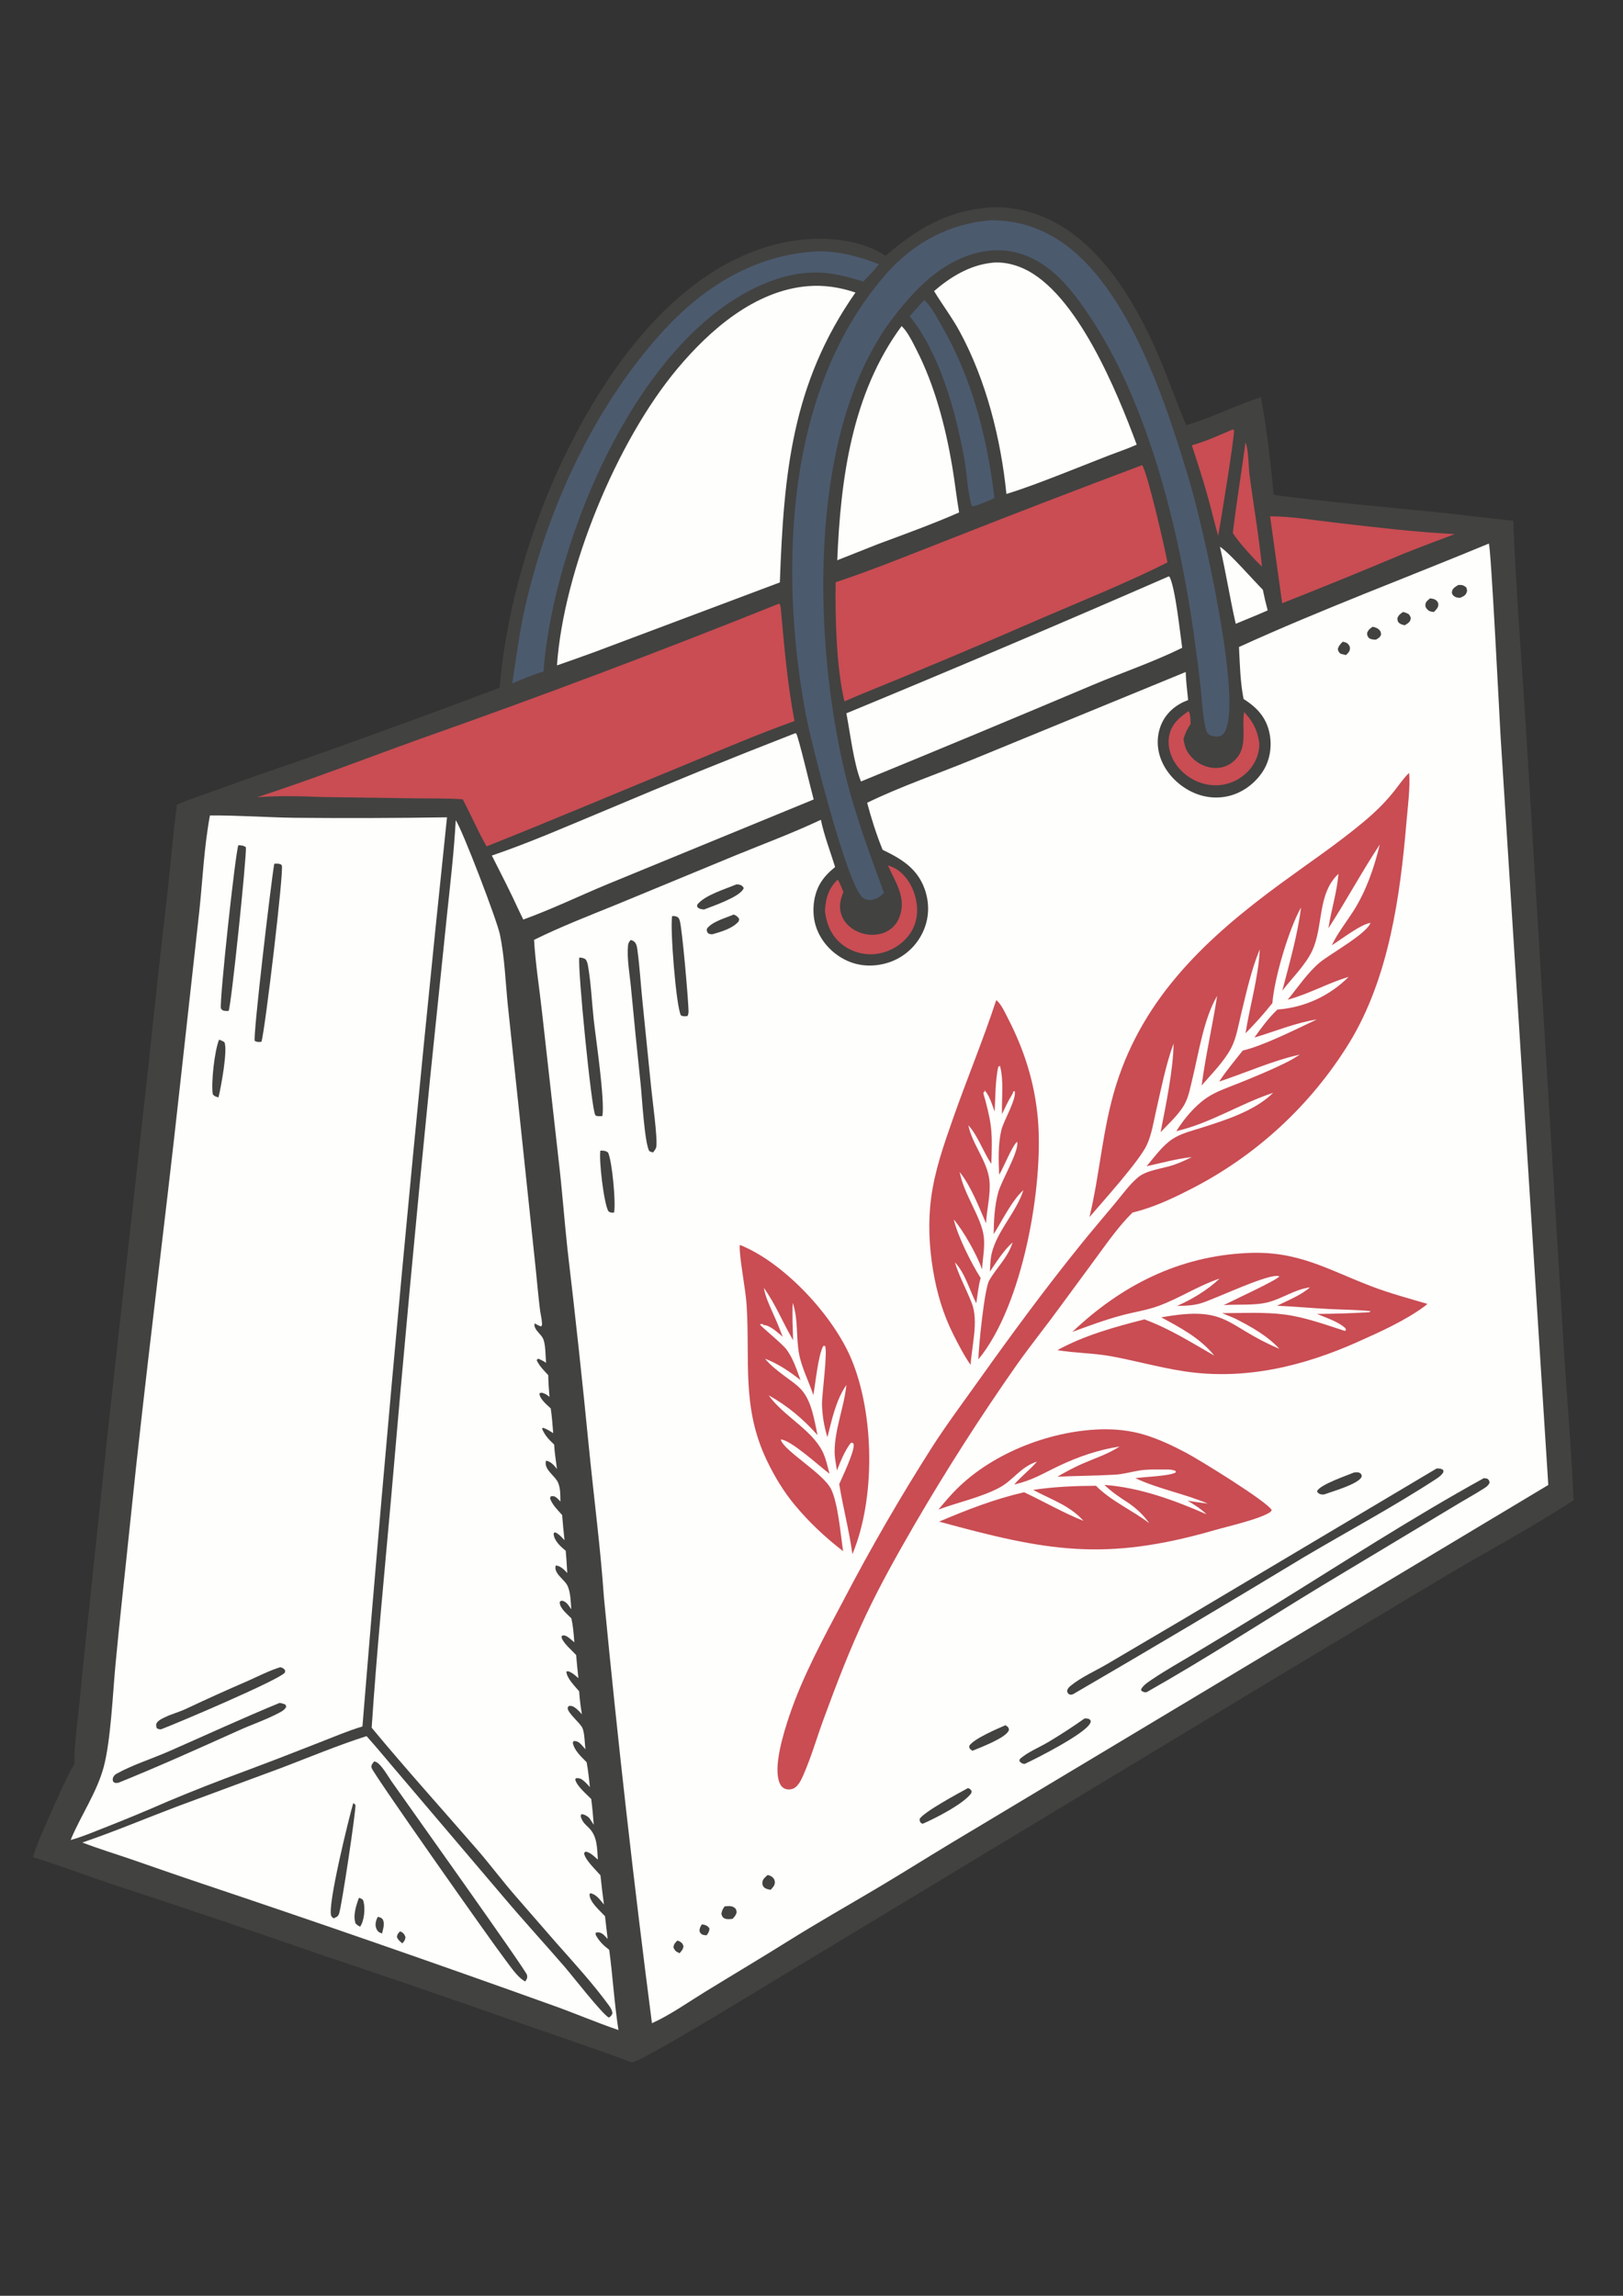
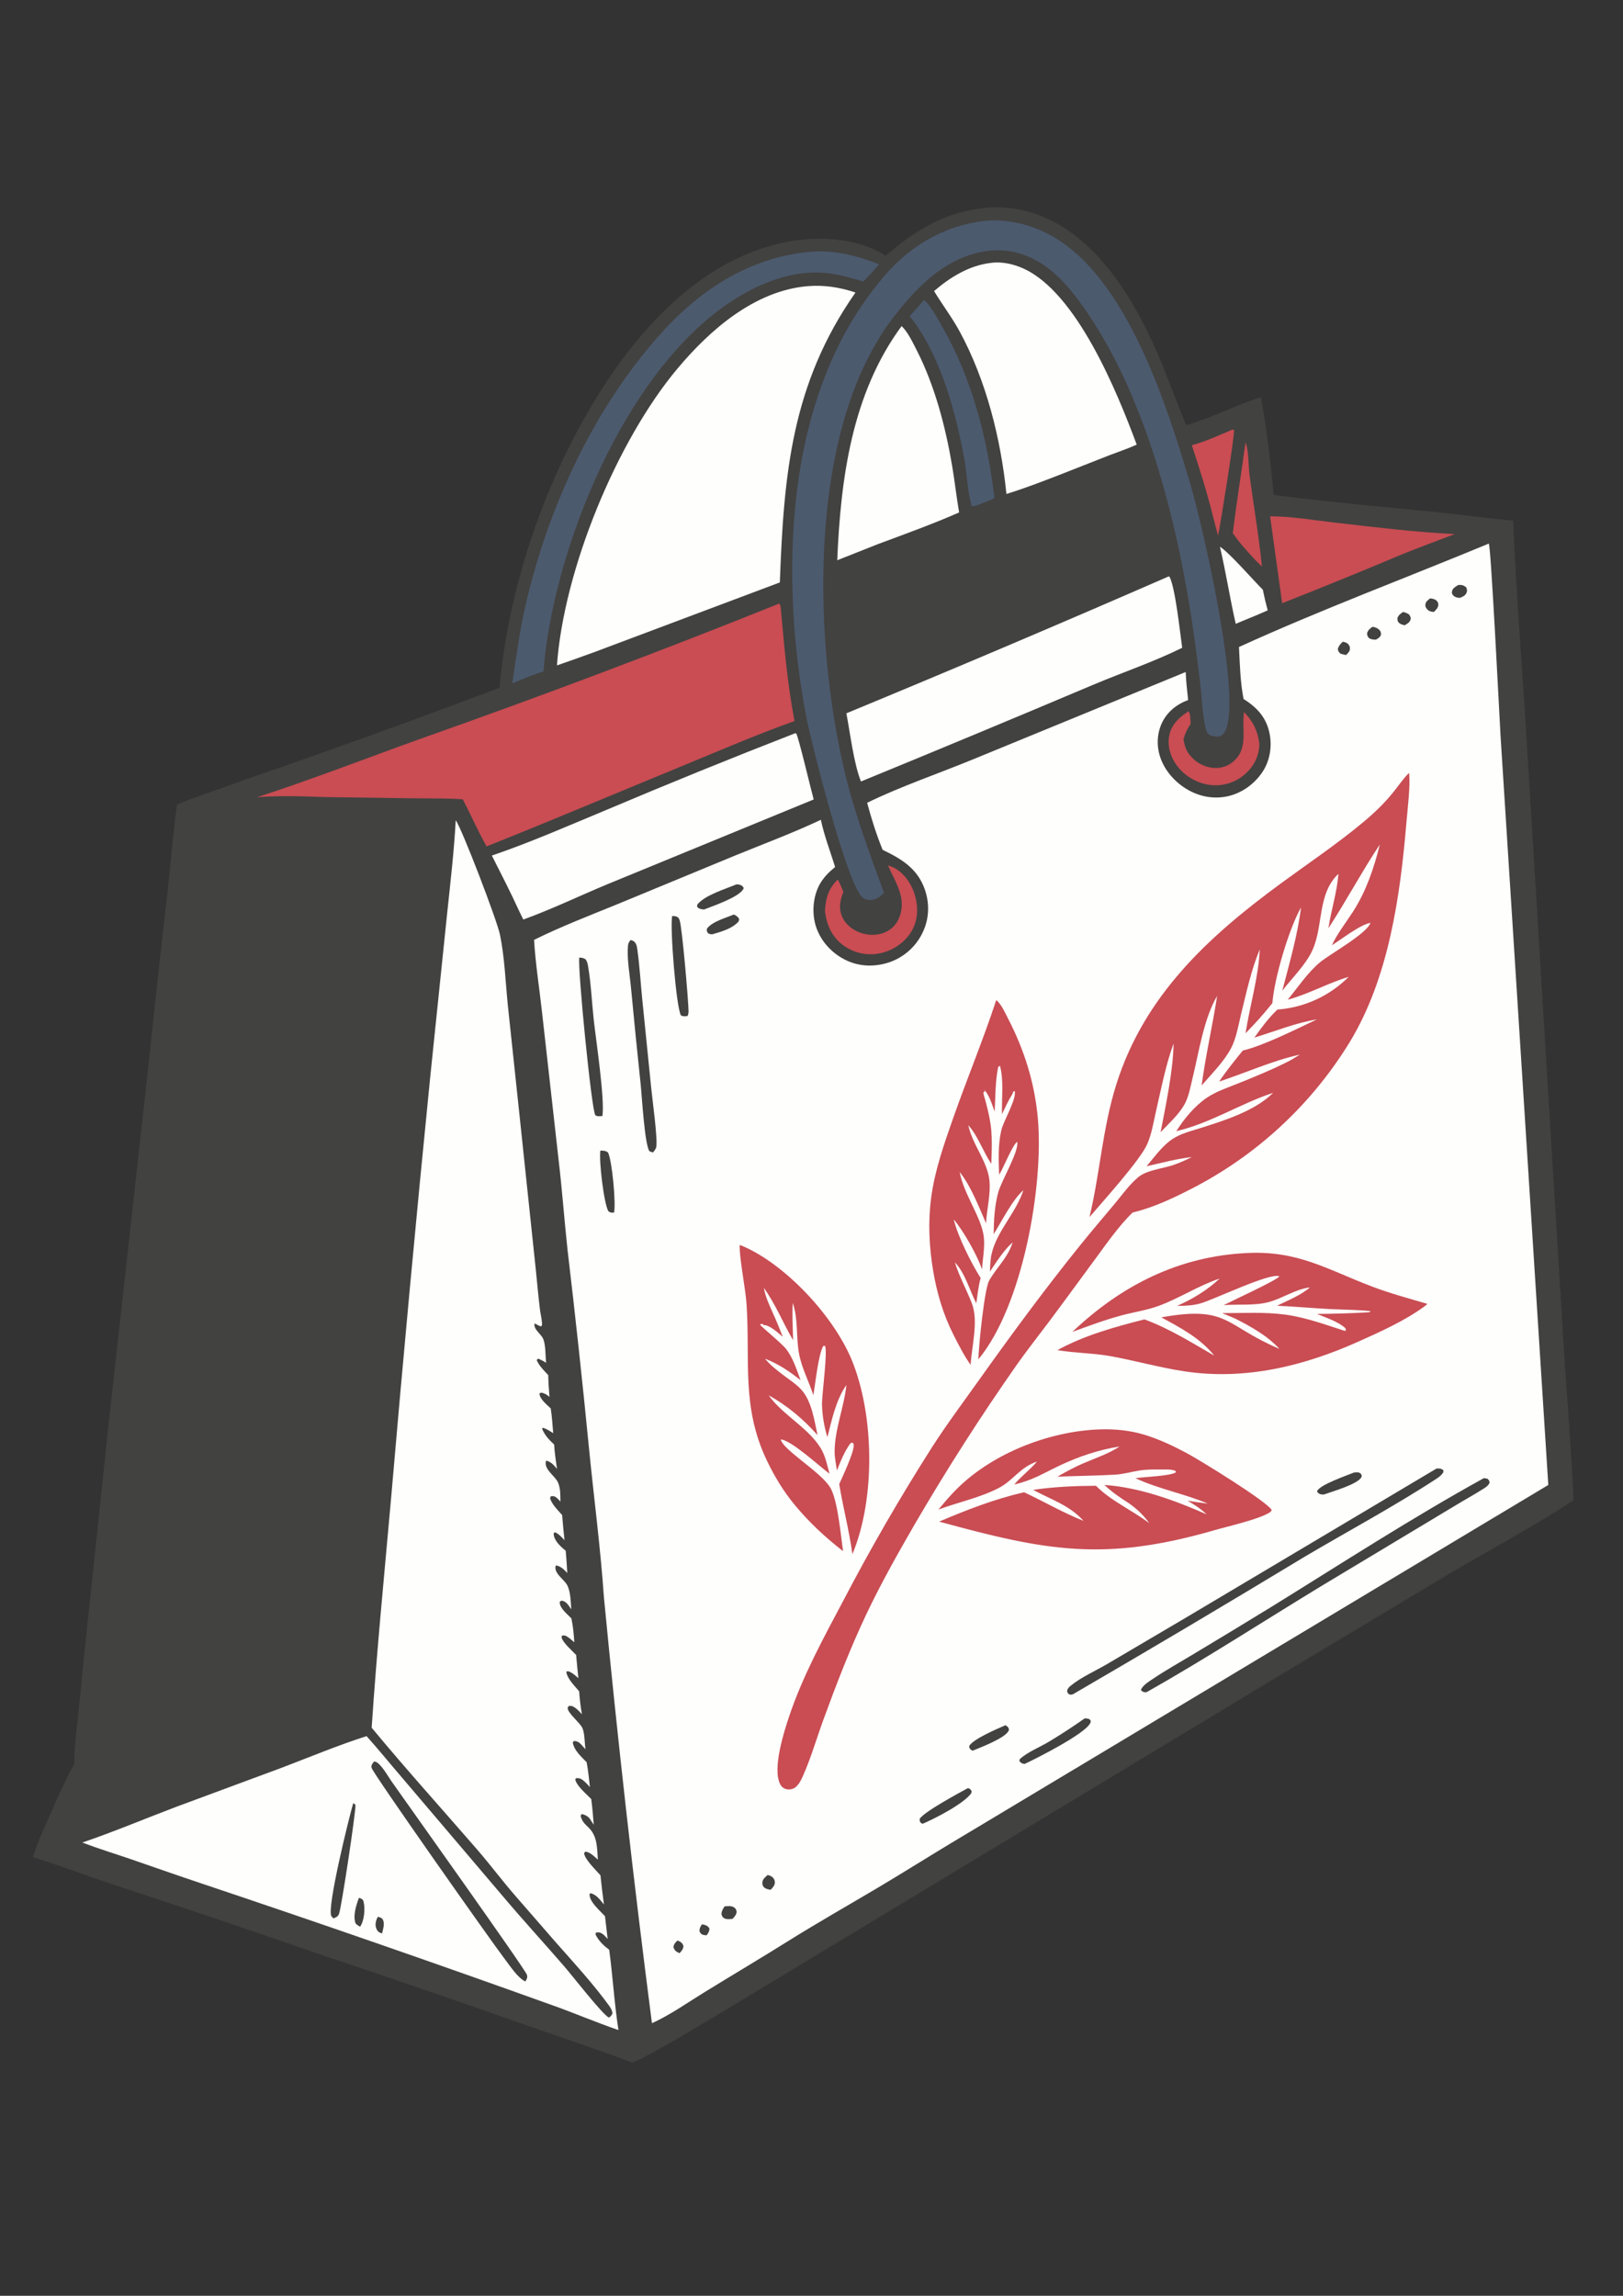
<svg xmlns="http://www.w3.org/2000/svg" version="1.1" id="Слой_1" x="0px" y="0px" viewBox="0 0 595.28 841.89" style="enable-background:new 0 0 595.28 841.89;" xml:space="preserve">
  <rect x="0" y="0" width="595.28" height="841.89" fill="#333333" stroke="none" />
  <style type="text/css">
	.st0{fill:#424240;}
	.st1{fill:#C94D53;}
	.st2{fill:#FEFEFD;}
	.st3{fill:#4C5A6E;}
</style>
  <path class="st0" d="M361.95,76.18c6.46-0.69,14.05,0.66,20.05,3.07c20.68,8.31,33.94,30.58,42.47,50.15  c3.8,8.72,6.86,17.75,10.59,26.5c8.83-2.46,18.31-7.34,27.39-10.24c2.18,11.72,3.66,23.95,4.67,35.83  c20.03,2.6,40.21,4.39,60.31,6.37c9.2,0.91,18.36,2.29,27.57,3.05c1.14,27.61,3.43,55.2,5.08,82.79l13.21,216.24  c1.17,20.07,3.02,40.14,3.85,60.23c-14.81,9.64-30.52,18.08-45.75,27.03l-64.07,38.41L282.56,727.16  c-6.98,4.16-46.38,28.43-50.79,29.15c-12.94-4.86-26.09-9.25-39.14-13.78c-24.93-8.79-49.93-17.37-75-25.75  c-25.49-8.86-51.06-17.49-76.71-25.88c-9.63-3.22-19.17-6.88-28.86-9.89c1.94-6.07,4.7-11.95,7.3-17.76  c2.47-5.52,4.87-11.16,7.92-16.4c-0.08-5.82,0.71-11.63,1.33-17.41c0.71-6.72,1.39-13.44,2.02-20.16l9.05-85.61l15.08-135.67  c2.07-20.16,4.29-40.31,6.64-60.45c1.18-10.82,2.09-21.67,3.49-32.46c4.72-2.1,9.73-3.68,14.59-5.44  c10.64-3.87,21.33-7.53,32.02-11.25c24-8.47,47.91-17.19,71.72-26.18c3.3-37.79,17.36-78.24,37.88-110.1  c15.43-23.95,37.45-47.08,66.29-53.17c11.92-2.52,26.96-2.01,37.45,4.84C335.91,84.2,347.09,77.48,361.95,76.18z" />
  <path class="st1" d="M456.82,162.29c1.14,2.33,1.08,8.85,1.47,11.8c1.48,11.25,3.44,22.4,4.57,33.71l-2.45-2.43  c-2.92-3.15-5.83-6.31-8.24-9.87C453.48,184.41,455.33,173.36,456.82,162.29z" />
  <path class="st2" d="M447.44,200.5c3.34,2.03,12.24,12.27,15.74,15.77c0.51,2.54,1.1,5.06,1.78,7.56l-3.64,1.58l-8.08,3.34  C451.09,219.39,449.65,209.87,447.44,200.5z" />
  <path class="st1" d="M452.32,157.41l-0.09,0.29l0.37,0c0.41,1.07-4.99,34.82-5.83,38.73c-0.69-2.42-1.3-4.87-1.94-7.31  c-2.17-8.77-4.85-17.27-7.7-25.83C442.35,161.85,447.35,159.51,452.32,157.41z" />
  <path class="st1" d="M435.95,260.79c0.76,1.12,0.63,3.31,0.74,4.68c-1.24,1.78-2,3.49-2.61,5.58c0.3,1.68,0.63,3.3,1.54,4.77  c1.82,2.91,4.77,4.93,8.14,5.6c2.75,0.54,5.61,0.06,7.89-1.61c6.61-4.86,3.6-12.02,4.65-18.71c3.28,3.53,4.81,6.46,5.56,11.24  c0.03,0.47,0.05,0.93,0.01,1.4c-0.37,4.29-2.41,7.91-5.75,10.59c-3.5,2.85-8.03,4.11-12.5,3.49c-4.89-0.69-9.28-3.35-12.17-7.35  c-2.18-3.05-3.35-7-2.6-10.72C429.67,265.54,432.57,263.05,435.95,260.79z" />
  <path class="st1" d="M325.68,317.37c1.23,0.38,2.33,0.8,3.4,1.54c3.8,2.6,6.16,7.02,6.98,11.47c0.79,4.25,0.15,8.54-2.37,12.12  c-2.79,3.96-7.32,6.62-12.1,7.29c-4.48,0.6-9.01-0.61-12.6-3.36c-3.99-3.08-5.84-7.44-6.41-12.31c0.22-4.65,1.27-8.29,4.7-11.59  c0.82,1.47,1.43,3.01,2.06,4.57c-1.09,2.72-1.72,5.29-0.8,8.18c0.92,2.9,3.23,5.09,5.96,6.34c3.02,1.38,6.66,1.62,9.78,0.4  c2.63-1.03,4.59-3.02,5.6-5.66C332.59,329.23,328.43,323.57,325.68,317.37z" />
  <path class="st3" d="M338.95,110.02c2.46,2.11,4.68,6.41,6.3,9.2c11.25,19.37,16.87,41.34,19.5,63.45c-1.96,0.95-4.08,1.7-6.1,2.51  c-0.64,0.23-1.13,0.46-1.82,0.43c-0.63-0.03-0.54-0.45-0.68-0.97c-1.37-5.14-1.48-11.01-2.45-16.29  c-3.2-17.43-8.81-38.43-20.05-52.39L338.95,110.02z" />
  <path class="st1" d="M465.84,189.34c7.87,0,15.96,1.41,23.78,2.31c14.58,1.68,29.3,3.47,43.96,4.21  c-6.43,2.44-12.86,4.79-19.24,7.38c-14.64,6.17-29.29,12.14-44.07,17.97L465.84,189.34z" />
  <path class="st3" d="M299.81,92.18c7.77-0.16,15.42,1.9,22.59,4.73c-1.8,2.21-3.77,4.27-5.72,6.34c-4.01-1.23-8.18-2.4-12.34-2.97  c-14.85-2.04-29.9,5.18-41.4,14c-34.1,26.17-57.07,81.74-62.69,123.25c-0.43,2.88-0.64,5.82-0.92,8.72  c-3.88,1.13-7.7,2.82-11.44,4.34c1.44-9.52,2.65-19.01,4.81-28.41c8.26-35.98,25.04-72.52,49.88-100.08  C257.77,105.25,276.73,93.36,299.81,92.18z" />
  <path class="st2" d="M330.69,119.57c2.25,2.14,4,5.86,5.42,8.63c6.73,13.13,10.66,28.18,13.12,42.68  c0.96,5.66,1.58,11.38,2.55,17.04c-9.73,4.27-19.76,7.89-29.72,11.59l-14.98,5.94C308.34,175.52,312.41,144.39,330.69,119.57z" />
  <path class="st2" d="M291.62,268.9l0.4,0.06c0.85,1.2,5.44,20.73,6.42,24.21l-75.5,31.02c-10.32,4.27-20.51,9.23-31.01,13.01  l-1.53-3.14c-3.13-6.87-6.59-13.58-10-20.32c14.18-4.82,28-10.93,41.83-16.66C245.22,287.34,268.35,277.95,291.62,268.9z" />
  <path class="st2" d="M428.66,211.37l0.29,0.13c2.14,4.04,3.86,20.48,4.65,26.05c-10.51,5.2-21.89,9.03-32.7,13.59  c-28.31,11.96-56.69,23.78-85.12,35.44c-2.68-6.73-3.92-17.65-5.35-25C350,245.23,389.41,228.49,428.66,211.37z" />
  <path class="st2" d="M363.42,96.41c4.01-0.56,8.32,0.41,11.98,2.07c19.55,8.89,34.31,45.16,41.52,64.57  c-3.3,1.5-6.81,2.65-10.2,3.96l-17.51,6.89c-6.62,2.56-13.29,5.16-20.08,7.24c-2.03-20.17-7.41-41.62-17.11-59.51  c-2.82-5.2-6.37-9.85-9.43-14.89C348.53,101.63,355.49,97.34,363.42,96.41z" />
-   <path class="st1" d="M418.9,170.58c1.99,2.68,8.26,30.14,9.31,35.67c-15.09,7.56-30.87,13.87-46.36,20.55  c-22.25,9.7-44.61,19.11-67.1,28.24l-5.02,2.16c-3-12.47-3.42-30.75-3.24-43.68c14.22-4.72,28.19-10.49,42.15-15.92  C371.99,188.4,395.41,179.39,418.9,170.58z" />
  <path class="st3" d="M363.45,80.81c7.89-0.05,14.79,1.67,21.76,5.41c28.04,15.07,42.93,62.83,51.47,91.6  c4.12,13.89,19.3,79.03,12.52,90.6c-0.49,0.83-1.13,1.44-2.1,1.62c-1.04,0.19-3.11-0.08-3.89-0.85c-0.92-0.9-1.21-3.01-1.44-4.25  c-0.76-4.18-0.95-8.6-1.4-12.83c-0.74-6.48-1.57-12.94-2.48-19.39c-5.43-38.56-16.73-84.96-38.68-117.44  c-4.26-6.3-8.98-12.62-15.14-17.19c-6.63-4.93-14.42-7.27-22.64-5.97c-16.14,2.54-27.43,15.46-36.52,27.99  c-3.14,4.73-5.92,9.68-8.33,14.83c-19.45,41.97-17.2,104.85-6.58,148.9c3.61,14.95,8.99,29.21,14.24,43.62  c-1.37,1.28-2.73,2.31-4.65,2.56c-1.18,0.15-2.31-0.15-3.23-0.91c-5.68-4.7-18.81-56.67-20.77-66.87  c-1.99-10.6-3.41-21.3-4.24-32.06c-3.28-44.68,2.99-94.47,33.42-129.44C334.77,89.21,348.13,81.89,363.45,80.81z" />
  <path class="st1" d="M285.76,221.35c0.49,0.42,0.57,1.24,0.62,1.84c1.26,13.93,2.41,27.46,5.02,41.23  c-13.32,4.73-26.36,10.37-39.43,15.75c-24.5,10.07-48.9,20.41-73.5,30.21c-3.16-5.56-5.77-11.58-8.75-17.27  c-5.93-0.41-11.98-0.27-17.94-0.36l-33.23-0.47c-8-0.31-16.26-0.55-24.25,0.07c20.15-6.55,39.96-14.26,59.89-21.42  C198.4,255.34,242.27,238.81,285.76,221.35z" />
  <path class="st2" d="M296.09,104.95c6.19-0.51,11.8,0.37,17.68,2.32c-23.47,33.53-26.29,66.63-27.74,106.31l-67.86,25.49  c-4.61,1.69-9.25,3.34-13.89,4.94c2.45-34.86,21.81-82.16,44.26-108.92C260.49,120.85,276.82,106.65,296.09,104.95z" />
  <path class="st2" d="M167.15,300.81c2.22,2.95,15.13,36.61,16.22,41.92c1.71,8.27,2.03,17.31,2.87,25.73l4.28,40.29l6.01,56.94  c0.49,4.82,0.92,9.66,1.5,14.47c0.2,1.63,0.65,3.27,0.75,4.9c0.04,0.68,0.13,0.84-0.34,1.37c-0.6-0.21-1.12-0.45-1.67-0.77  l-0.62-0.36c-0.3,0.57-0.08,1.25,0.22,1.82c0.68,1.28,1.94,2.23,2.67,3.49c1.16,2.01,0.98,6.76,1.26,9.15  c-0.94-0.64-1.85-1.09-2.89-1.54l-0.59,0.49l0.14-0.51l-0.08,0.68c0.94,2.05,2.68,3.77,4.2,5.4c0.06,2.66,0.22,5.32,0.46,7.96  c-0.6-0.47-1.19-0.94-1.91-1.22c-0.8-0.3-0.94-0.43-1.74-0.09c0,0.11-0.02,0.21-0.01,0.32c0.22,1.92,2.8,3.97,4.11,5.23  c0.47,2.99,0.65,6.05,0.91,9.07c-1.23-0.76-2.41-1.59-3.82-1.97l-0.26,0.36c1.04,2.49,2.51,3.97,4.43,5.79  c0.14,2.97,0.66,5.99,1.03,8.94c-1.08-1.33-2.23-2.72-4-3.03c-1.01,3.16,3.32,5.51,4.4,8.05c0.93,2.17,0.82,4.61,0.87,6.93  c-0.52-0.53-1.06-1.15-1.66-1.58c-0.65-0.47-1.19-0.44-1.93-0.3l-0.21,0.76c0.87,2.42,2.77,4.18,4.43,6.09  c0.24,3.08,0.53,6.15,0.87,9.22c-1.06-1.13-1.95-2.17-3.36-2.88l-0.59,0.22c-0.01,0.12-0.03,0.23-0.03,0.35  c0.1,2.48,2.65,4.75,4.42,6.17c0.26,2.72,0.41,5.44,0.57,8.17c-1.09-1.19-2.52-2.65-4.22-2.77c-0.93,2.77,3.08,5.09,4.19,7.22  c1.29,2.47,1.26,6.1,1.51,8.86c-0.82-1.16-1.64-2.67-3.08-3.08c-0.62-0.18-0.62-0.02-1.13,0.27c-0.01,0.13-0.03,0.27-0.03,0.4  c0.09,2.11,2.87,4.26,4.26,5.73c0.65,2.93,0.88,5.79,1.08,8.78c-0.81-0.69-1.65-1.48-2.55-2.05c-0.71-0.45-1.21-0.61-2.03-0.37  l-0.06,0.82c0.89,2.19,3.69,4.5,5.31,6.25c0.24,2.83,0.52,5.66,0.83,8.49c-0.9-0.76-1.88-1.7-2.95-2.21  c-0.58-0.27-0.85-0.43-1.46-0.2c0.11,2.43,3.19,5.44,4.69,7.23c0.19,2.85,0.53,5.62,1.01,8.43c-0.78-0.88-1.66-1.83-2.63-2.49  c-0.81-0.55-1.28-0.69-2.22-0.53c-0.12,0.26-0.38,0.49-0.37,0.78c0.08,1.86,4.37,5.21,5.35,7.18c0.91,1.83,0.86,5.76,1.18,7.89  c-0.5-0.57-1.01-1.14-1.53-1.7c-0.87-0.92-1.48-1.3-2.77-1.33l-0.36,0.6c0.57,2.99,3.08,5.07,5.09,7.2c0.56,3.03,0.87,6.08,1.2,9.13  c-0.81-0.93-1.69-1.89-2.68-2.64c-0.78-0.6-1.45-0.76-2.43-0.64l-0.28,0.44c0.53,2.43,4.12,5.37,5.87,7.19  c0.42,3.13,0.67,6.28,0.93,9.43c-0.36-0.54-0.74-1.07-1.08-1.61c-0.11-0.18-0.21-0.38-0.33-0.55c-0.65-0.91-1.98-1.64-3.09-1.74  c-0.46,0.76-0.3,0.84,0.02,1.68c0.55,1.44,1.61,2.3,2.67,3.35c3.18,3.14,3.01,7.51,3.31,11.66c-1.23-1.05-2.92-2.86-4.62-2.92  l-0.43,0.56c0.28,2.38,4.37,6.2,6,8.11c0.37,3.57,0.8,7.13,1.28,10.69c-1.4-1.64-2.71-3.64-4.93-4.12l-0.32,0.27  c-0.01,0.13-0.02,0.25-0.02,0.38c0.15,2.72,3.87,5.82,5.66,7.78l0.97,8.34c-0.6-0.64-1.36-1.57-2.13-2.02  c-0.78-0.45-1.4-0.47-2.25-0.28l-0.02,0.77c1.22,2.34,2.89,3.94,4.97,5.51c1.33,9.79,1.86,19.63,3.4,29.43  c-8.44-2.88-16.66-6.45-25.08-9.4c-42.51-15.26-85.18-30.06-128.01-44.41c-8.6-2.86-17.12-5.89-25.68-8.83  c-5.95-2.04-11.99-3.87-17.86-6.13c11.55-3.94,22.8-8.67,34.2-13.01l38.91-14.41c10.35-3.95,20.57-8.21,31.12-11.6  c4.32,4.8,8.39,9.84,12.61,14.74l37.65,44.29c7.31,8.65,14.98,16.99,22.38,25.55c2.9,3.36,13.79,17.37,16.23,18.64  c0.84-0.52,0.9-0.67,1.34-1.57c-0.15-1.12-0.61-1.92-1.27-2.83c-5.83-7.99-12.66-15.45-19.22-22.85l-14.95-17.18  c-4.91-5.61-9.36-11.62-14.25-17.25c-12.88-14.85-26.1-29.49-38.64-44.62c1.86-28.09,4.64-56.18,7.13-84.22  c4.4-51.31,9.16-102.59,14.29-153.83l6.22-60.14C165.17,323.88,166.53,312.35,167.15,300.81z" />
-   <path class="st0" d="M146.78,708.22c1.15,0.58,1.47,0.94,1.94,2.1c-0.13,1.17-0.41,1.49-1.15,2.33c-0.91-0.74-1.55-1.23-2-2.36  C145.77,709.14,145.99,709.03,146.78,708.22z" />
  <path class="st0" d="M138.59,702.91c0.63,0.16,1.39,0.33,1.75,0.91c0.92,1.48,0.14,3.63-0.21,5.21c-0.34-0.13-0.59-0.21-0.9-0.37  c-0.75-0.38-1.07-1-1.31-1.78C137.5,705.59,137.93,704.04,138.59,702.91z" />
  <path class="st0" d="M131.65,695.96c0.57,0.15,0.33,0.06,0.9,0.34c0.6,0.29,0.66,0.54,0.83,1.21c0.61,2.53,0.2,6.9-1.3,9.02  c-0.66-0.32-1.1-0.64-1.64-1.14C129.37,702.57,130.63,698.69,131.65,695.96z" />
  <path class="st0" d="M129.56,661.23c0.32,0.16,0.54,0.38,0.81,0.62c0.27,1.83-5.08,37.4-6.01,39.93c-0.42,1.13-1,1.24-2.02,1.71  c-0.28-0.24-0.63-0.52-0.81-0.85C119.81,699.52,128.21,665.72,129.56,661.23z" />
  <path class="st0" d="M137.21,645.94c0.05,0.01,0.1,0.03,0.16,0.04c0.15,0.04,0.31,0.05,0.45,0.1c1.95,0.75,4.44,5.23,5.71,7.05  c4.49,6.43,49.38,69.37,49.75,71.08c0.25,1.18-0.04,1.42-0.62,2.42c-2.83-1.42-5.53-5.63-7.5-8.2  c-4.93-6.43-48.52-68.33-48.88-70.16C136.07,647.2,136.63,646.74,137.21,645.94z" />
-   <path class="st2" d="M77,299.04c10.39-0.09,20.74,0.71,31.13,0.85c18.61,0.17,37.21,0.11,55.82-0.17  c-11.66,111-22,222.14-31.02,333.39c-5.28,1.57-10.54,3.84-15.68,5.83c-9.2,3.64-18.43,7.19-27.7,10.65  c-9.35,3.43-18.62,7.07-27.81,10.92c-7.81,3.42-15.69,6.69-23.62,9.8c-4.02,1.57-8.05,3.32-12.22,4.44  c3.72-9.01,9.65-17.45,12.16-26.87c2.55-9.58,3.32-26.92,4.28-37.3c1.62-17.45,3.63-34.83,5.41-52.26  c5.5-53.7,12.49-107.23,18.34-160.88l7.01-63.3C74.34,322.52,74.85,310.51,77,299.04z" />
  <path class="st0" d="M80.34,381.27c0.77,0.21,1.3,0.48,1.97,0.92c1.3,2.84-1.31,16.74-2.17,20.23c-1.03-0.29-1.34-0.3-2.09-1.1  C77.37,397,78.7,385.33,80.34,381.27z" />
  <path class="st0" d="M102.76,611.39c0.64,0.1,1.21,0.37,1.62,0.87c0.36,0.44,0.18,0.6,0.09,1.12c-2.3,2.76-39.29,18.47-45.44,20.79  c-0.66-0.01-0.96-0.09-1.53-0.42c-0.21-0.85-0.44-1.3,0.11-2.1c0.55-0.81,1.85-1.42,2.7-1.84c2.47-1.22,5.21-1.92,7.71-3.07  c7.56-3.56,15.17-7.01,22.85-10.32C94.74,614.7,98.71,612.64,102.76,611.39z" />
  <path class="st0" d="M87.42,309.93c1.05,0.1,1.97,0.08,2.78,0.79c0.2,4.24-5.29,57.25-6.34,59.99c-0.35,0.01-0.98,0.03-1.32-0.01  c-0.9-0.1-1.03-0.23-1.53-0.9C80.5,366.6,86.21,313.53,87.42,309.93z" />
  <path class="st0" d="M100.59,316.74c0.52-0.01,1.17-0.08,1.67,0.02c0.39,0.08,0.91,0.2,1.1,0.59c0.84,1.79-6.06,59.72-7.45,64.68  c-1.09,0.08-1.48,0.19-2.47-0.31C92.73,380.01,99.49,322.92,100.59,316.74z" />
  <path class="st0" d="M102.52,624.48c0.78,0.05,1.42,0.33,2.15,0.59l0.33,0.79c-0.51,1.1-1.56,1.68-2.59,2.23  c-4.7,2.5-9.85,4.23-14.7,6.41c-14.6,6.57-29.33,13.21-44.17,19.21c-0.03,0.01-0.05,0.02-0.08,0.02c-1.04,0.15-1.1,0.23-1.94-0.34  c-0.23-0.8-0.31-1.13,0.14-1.91c0.24-0.42,0.62-0.77,1.04-1.01c5.98-3.33,13.1-5.53,19.4-8.31  C75.57,636.25,88.91,630.09,102.52,624.48z" />
  <path class="st2" d="M546.06,199.34c0.8,1.02,3.9,63.51,4.31,70.58l17.51,274.63L348.51,676.08c-8.92,5.39-17.75,10.94-26.71,16.26  c-10.94,6.49-22.03,12.78-32.81,19.52c-10.1,6.32-20.34,12.39-30.49,18.63c-6.27,3.85-12.68,8.41-19.38,11.44  c-6.73-51.94-12.6-103.99-17.61-156.12c-1.26-18.22-3.66-36.36-5.46-54.53c-2.39-24.38-5.02-48.73-7.9-73.06  c-1.2-11.07-1.99-22.19-3.31-33.25l-6.04-53.83c-0.97-8.84-2.39-17.59-2.92-26.48c9.92-4.91,20.23-8.87,30.48-13.05l43.54-17.99  c10.41-4.26,21-8.19,31.17-12.99c1.24,5.85,3.45,11.58,5.23,17.3c-2.26,1.87-4.21,3.77-5.66,6.37c-2.48,4.49-2.94,10.59-1.37,15.45  c1.72,5.31,5.67,9.64,10.61,12.16c5.05,2.58,10.77,2.77,16.11,1.03c5.43-1.8,9.89-5.73,12.37-10.88c2.49-5.08,2.67-10.82,0.76-16.12  c-2.72-7.53-8.54-11.01-15.39-14.3c-2.25-5.51-4.16-11.51-5.68-17.26c12.47-6.06,25.98-10.64,38.81-15.91l78.03-32.04  c0.1,3.43,0.55,6.87,0.89,10.29c-3.19,1.16-5.99,3.03-8.05,5.78c-2.64,3.53-3.59,8.16-2.86,12.48c0.94,5.6,4.61,10.49,9.23,13.65  c4.67,3.19,10.21,4.55,15.8,3.45c5.43-1.07,10.32-4.61,13.31-9.25c2.64-4.1,3.41-9.35,2.39-14.09c-1.25-5.81-4.66-9.35-9.49-12.43  c-1.22-6.22-1.36-12.73-1.68-19.05C484.49,223.55,515.54,212,546.06,199.34z" />
  <path class="st0" d="M257.45,705.67c1.24,0.2,1.99,0.42,2.74,1.45c0.04,1.1-0.4,1.67-0.98,2.55c-0.33-0.01-0.88-0.01-1.19-0.1  c-0.87-0.25-1.07-0.62-1.47-1.34C256.58,707.03,256.82,706.63,257.45,705.67z" />
  <path class="st0" d="M248.45,711.63c0.29,0.1,0.62,0.19,0.88,0.34c0.87,0.52,1.04,0.82,1.36,1.71c-0.19,1.21-0.65,1.7-1.44,2.56  c-0.11-0.04-0.23-0.08-0.34-0.13c-1.12-0.5-1.48-0.95-1.91-2.03C247.17,712.87,247.62,712.44,248.45,711.63z" />
  <path class="st0" d="M492.51,235.32c0.45,0.12,1.23,0.26,1.6,0.56c0.64,0.51,1.04,1.11,1.02,1.95c-0.03,1.1-0.73,1.7-1.46,2.39  c-0.69-0.15-1.35-0.33-2.04-0.52c-0.71-0.74-0.8-0.78-0.94-1.78C491.08,236.73,491.62,236.17,492.51,235.32z" />
  <path class="st0" d="M514.6,224.42c0.89,0.18,1.44,0.42,2.21,0.9c0.44,0.74,0.78,1.09,0.5,1.99c-0.31,1.01-1.29,1.5-2.14,1.99  c-0.59-0.15-1.32-0.34-1.81-0.7c-0.79-0.58-0.77-1.04-0.83-1.91C512.98,225.51,513.61,225.11,514.6,224.42z" />
  <path class="st0" d="M524.52,219.43c0.61,0.05,1.57,0.22,2.07,0.59c0.65,0.48,0.98,0.98,0.96,1.81c-0.04,1.06-0.94,1.88-1.62,2.59  c-0.74-0.08-1.55-0.16-2.14-0.67c-0.61-0.52-1.09-1.21-0.99-2.05C522.94,220.55,523.72,220.11,524.52,219.43z" />
  <path class="st0" d="M281.56,687.58c0.62,0.13,1.31,0.39,1.79,0.83c0.6,0.55,0.88,1.2,0.85,2c-0.05,1.08-0.86,1.85-1.54,2.59  c-0.79-0.12-1.7-0.28-2.32-0.82c-0.64-0.55-0.82-1.25-0.7-2.07C279.79,689.03,280.79,688.26,281.56,687.58z" />
  <path class="st0" d="M503.43,229.84c0.84,0.17,1.67,0.4,2.32,1c0.72,0.67,0.73,1.05,0.79,1.96c-0.47,1-0.94,1.22-1.85,1.76  c-1.05-0.01-1.61-0.02-2.56-0.53c-0.64-0.87-0.7-0.91-0.7-1.98C501.92,230.93,502.43,230.52,503.43,229.84z" />
  <path class="st0" d="M534.89,214.5c1.31-0.06,1.88,0.09,2.9,0.89c0.29,0.84,0.45,1.24,0.04,2.12c-0.48,1-1.45,1.37-2.41,1.74  c-1.03-0.07-1.94-0.28-2.6-1.13c-0.33-0.43-0.35-0.83-0.23-1.37C532.83,215.65,534,215.06,534.89,214.5z" />
  <path class="st0" d="M265.78,699.08c1.05-0.08,2.38-0.28,3.32,0.3c0.88,0.54,0.92,0.89,1.1,1.82c-0.27,1.14-0.74,1.64-1.52,2.46  c-0.88,0.1-1.95,0.25-2.79-0.1c-0.93-0.38-1.01-0.85-1.3-1.7C264.74,700.67,265.1,700.06,265.78,699.08z" />
  <path class="st0" d="M269.13,335.37c0.65,0.23,1.47,0.78,1.84,1.37c0.28,0.44,0.04,0.74-0.09,1.21c-2.35,2.61-6.28,3.69-9.56,4.65  c-0.68,0.03-1.01-0.05-1.62-0.35c-0.48-0.84-0.58-0.83-0.37-1.76C261.28,337.93,266.2,336.61,269.13,335.37z" />
  <path class="st0" d="M368.8,632.64l0.91,0.69c0.19,0.43,0.46,0.71,0.29,1.2c-0.94,2.74-10.55,6.34-13.26,7.47  c-0.65-0.32-0.45-0.15-0.92-0.66c-0.45-0.49-0.29-0.6-0.26-1.23C357.49,637.47,365.59,634.05,368.8,632.64z" />
  <path class="st0" d="M496.66,539.97c1.17-0.07,1.48-0.25,2.47,0.44c0.2,0.45,0.46,0.7,0.25,1.19c-1.13,2.65-11.02,5.42-13.73,6.43  c-0.3,0.01-0.71,0.05-1-0.01c-0.83-0.16-1.1-0.4-1.59-1.02c0.03-0.1,0.05-0.2,0.09-0.29C484.22,544.42,494.13,541.02,496.66,539.97z  " />
  <path class="st0" d="M270.08,324.32c0.34,0.01,0.8,0,1.12,0.09c0.88,0.24,1.15,0.51,1.59,1.23c-0.05,0.12-0.08,0.26-0.15,0.37  c-1.64,3.01-11,6.18-14.43,7.52c-1.09-0.13-1.84-0.18-2.55-1.06l0.1-0.76C258.55,328.23,266,326.04,270.08,324.32z" />
  <path class="st0" d="M355.04,655.7c0.78,0.29,0.84,0.41,1.34,1.09l-0.13,0.79c-2.78,3.89-13.22,9.24-17.82,11.21  c-0.14-0.05-0.29-0.08-0.42-0.16c-0.7-0.45-0.65-0.86-0.71-1.6C338.69,664.52,351.81,657.45,355.04,655.7z" />
  <path class="st0" d="M220.2,421.93c1.26,0.06,1.76-0.04,2.81,0.7c1.51,3.02,2.95,18.7,2.21,22.03c-1.08,0.04-1.2,0.12-2.08-0.48  C221.49,441.4,219.62,425.47,220.2,421.93z" />
  <path class="st0" d="M397.85,630.14c0.24,0.01,0.48,0.01,0.71,0.04c0.9,0.12,1.04,0.18,1.51,0.88c-0.05,0.34-0.05,0.54-0.22,0.87  c-1.99,3.92-19.19,12.65-24.02,14.92c-0.94-0.05-1.33-0.37-1.93-1.01l0.09-0.71c2.71-2.54,7.3-4.39,10.56-6.33  C389.09,636.08,393.53,633.19,397.85,630.14z" />
  <path class="st0" d="M246.55,335.9c0.38,0.03,0.99,0.03,1.37,0.15c0.86,0.28,1.07,0.59,1.36,1.44c0.92,2.67,3.19,29.29,3.26,33.18  c0.01,0.75-0.07,1.23-0.36,1.92c-0.89,0.08-1.59,0.21-2.42-0.22C247.99,369.44,245.65,339.67,246.55,335.9z" />
  <path class="st0" d="M212.48,351.13c0.95,0.1,1.54,0.12,2.34,0.69c0.51,0.79,0.68,1.4,0.84,2.33c1.13,6.47,1.4,13.3,2.11,19.83  c0.76,6.93,4.15,29.41,3.17,35.28c-0.19,0.01-0.38,0.03-0.57,0.04c-0.58,0.03-1.62,0.12-2.03-0.39  C216.97,407.21,211.78,354.77,212.48,351.13z" />
  <path class="st0" d="M231.3,344.71c0.57,0.13,0.82,0.23,1.3,0.6c1,0.78,1.1,2.47,1.26,3.64c0.77,5.71,1.11,11.54,1.68,17.28  l3.29,32.57c0.43,4.42,2.4,18.52,1.88,21.77c-0.12,0.75-0.75,1.47-1.2,2.05c-0.45-0.1-0.87-0.28-1.31-0.44  c-1.77-2.45-2.77-20.37-3.23-24.65c-1.25-11.77-2.43-23.55-3.54-35.34c-0.45-4.86-1.55-10.66-1.09-15.5  C230.43,345.83,230.77,345.36,231.3,344.71z" />
  <path class="st0" d="M544.26,542.04l1.29,0.21c0.64,0.64,0.7,0.63,0.79,1.51c-0.48,1.03-1.21,1.52-2.15,2.12  c-3.55,2.26-7.27,4.28-10.86,6.48l-48.56,29.18c-21.28,12.93-42.59,26.78-64.24,39.01c-0.64,0.05-0.87,0.04-1.45-0.27  c-0.57-0.31-0.4-0.15-0.56-0.79c0.91-1.69,2.94-2.9,4.51-3.95c4.63-3.12,9.57-5.86,14.36-8.75c9.69-5.81,19.35-11.66,28.98-17.57  C492.16,573.27,517.71,556.68,544.26,542.04z" />
  <path class="st0" d="M526.91,538.51c0.99-0.04,1.67-0.01,2.47,0.61l0.03,0.71c-0.59,1.06-1.6,1.82-2.6,2.47  c-15.66,10.22-32.31,19.11-48.4,28.63c-28.13,17.03-56.41,33.81-84.84,50.35c-0.88,0.25-0.86,0.27-1.68-0.1  c-0.23-0.41-0.57-0.73-0.47-1.23c0.17-0.8,0.74-1.33,1.35-1.83c3.78-3.08,9.09-5.43,13.32-7.91l28.69-16.9L526.91,538.51z" />
  <path class="st1" d="M271.33,456.54c0.25,0.09,0.5,0.17,0.74,0.27c16.08,6.76,33.8,26,40.34,41.93c8.26,20.11,8.75,50.85,0.23,71.19  c-1.17-8.71-3.44-17.07-4.83-25.71c1.33-2.98,5.41-11.55,5.31-14.27c-0.03-0.68,0.04-0.4-0.57-0.94l-0.59,0.23  c-2.23,2.97-3.62,6.57-4.99,9.99c-0.31-2.27-0.85-4.6-0.85-6.89c0.01-8.15,3.48-16.3,4.32-24.46c-3.86,5.58-5.31,12.65-6.96,19.13  c-1.23-3.92-1.9-7.99-1.99-12.09c-0.05-3.56,2.17-19.46,1.09-21.39l-0.61,0.03c-1.87,3.28-2.87,13.73-3.66,18.04  c-1.62-4.98-4.25-9.93-5.22-15.07c-1.19-6.31-0.23-12.55-2.33-18.76c-0.26,4.56,0,9.15,0.14,13.71  c-3.75-6.36-6.41-13.19-10.75-19.21c0.59,3.26,1.95,6.15,3.29,9.16c1.32,2.9,2.52,5.82,3.66,8.79c-1.57-1.34-4.64-4.16-6.76-4.3  c-0.11-0.01-0.21,0.01-0.32,0.02l-0.07-0.29c-0.84-0.21-0.45-0.25-1.2,0.05c0.29,0.76,8.14,6.99,9.79,9.26  c2.42,3.32,3.68,7.36,5.08,11.17c-3.85-3.1-8.39-6.14-13.02-7.88c1.93,2.4,4.41,4.26,6.85,6.12c2.12,1.62,4.58,3.2,6.39,5.16  c3.86,4.17,4.85,11.35,6.01,16.74c-5.05-5.71-11.19-10.93-17.91-14.57c5.38,7.52,15.54,12.41,19.66,20.43  c1.29,2.51,1.9,5.59,2.65,8.31c-3.54-2.61-14.11-12.39-17.89-12.58c0.85,4.02,15.74,12.44,18.53,18.34  c2.51,5.31,3.42,16.43,4.34,22.63c-6.62-5.13-12.48-10.59-17.82-17.05c-4.06-4.92-7.32-10.32-10.08-16.06  c-9.46-19.68-6.15-36.69-7.5-57.28C273.54,473.14,270.97,460.24,271.33,456.54z" />
  <path class="st1" d="M365.39,366.77c0.14,0.1,0.28,0.19,0.4,0.3c1.65,1.58,2.88,4.39,3.93,6.42c6.01,11.64,9.77,23.59,10.94,36.67  c2.2,24.54-5.53,68.73-21.81,88.32c0.08-4.56,2.18-25.77,3.96-28.89c2.68-4.72,6.62-8.17,8.42-13.46l0.18-0.53  c-3.36,2.97-5.82,7.04-8.35,10.71c0.14-2.17,0.16-4.48,0.66-6.61c1.99-8.38,8.94-14.94,11.65-23.27  c-4.13,3.63-7.9,11.37-10.92,16.15c0.05-4.98,0.34-10.41,1.65-15.23c1.21-4.47,7.61-14.9,7.01-18.61  c-1.51,0.65-5.12,9.57-6.37,11.56l-0.29,0.46c-0.21-5.36-0.41-11.05,0.81-16.3c0.8-3.44,5.72-11.53,4.9-14.34l-0.5,0.14  c-0.12,0.44-0.23,0.78-0.47,1.17c-1.42,2.24-2.53,4.75-3.68,7.14c-0.17-5.76,0.75-12.28-0.78-17.87l-0.37-0.17l0.16-0.18l0.22,0.52  l-0.61,0.34c-1.13,5.28-1,11.02-1.32,16.42c-0.89-2.42-2.04-6.43-4.04-8.13l0.5,0.66l-0.6,0.47c0.07,0.87,0.47,1.9,0.7,2.75  c2.69,10.09,2.54,12.93,2.23,23.42c-3.05-4.51-4.82-10.12-8.44-14.17c1.42,7.02,6.98,13.17,7.73,20.18  c0.54,5.06-0.98,10.65-1.23,15.77c-2.77-6.28-5.43-13.4-9.67-18.81c1.43,8.08,7.96,16.57,8.83,23.69c0.47,3.81-0.4,8.22-0.64,12.06  c-0.02-0.05-0.04-0.09-0.05-0.14c-1.6-4.87-6.88-14.25-10.32-18.18c1.56,6.37,6.35,15.88,9.87,21.47c-0.86,2.98-1.14,6.2-1.59,9.26  c-2.52-4.84-4.08-11.07-7.87-15.03c1.59,5.15,4.24,9.95,6.2,14.97c2.57,6.61-0.02,15.66-0.42,22.66c-2.41-3.43-4.42-7.35-6.31-11.1  c-3.74-7.41-6.04-15.17-7.42-23.33c-1.49-8.85-1.93-17.84-0.76-26.76c1.31-10.03,4.68-19.6,8.01-29.1  C354.63,395.68,360.57,381.44,365.39,366.77z" />
  <path class="st1" d="M403.61,524.16c5.41-0.15,10.79,0.38,15.99,1.93c5.29,1.58,10.56,4.07,15.44,6.66  c5.04,2.67,29.69,17.86,31.4,21c-0.25,0.55-0.54,0.77-1.05,1.07c-4.31,2.49-14.75,4.82-20.01,6.34  c-40.32,11.61-61.63,7.6-100.93-3.17c10.33-4.38,20.2-8.23,31.16-10.77c7.26,3.4,14.37,7.55,21.8,10.5  c-5.09-5.72-11.98-7.84-18.48-11.37c7.71-1.14,15.26-1.46,23.04-1.5c5.71,5.73,13.22,8.88,19.57,13.74  c-2.23-3.09-4.37-5.1-7.47-7.32c-3.18-2.04-6.27-4.1-8.99-6.73c12.91,0.91,25.68,5.61,37.45,10.77c-2.12-2.05-4.42-3.5-6.95-4.99  c2.46,0.41,4.93,0.77,7.4,1.06c-8.59-3.64-18.08-5.35-26.54-9.32c3.3-0.48,12.38-0.76,14.74-2.06l0.05-0.54  c-1.39-0.7-3.17-0.56-4.7-0.57c-2.85-0.02-5.84-0.09-8.66,0.37c-2.96,0.48-5.91,1.35-8.91,1.52c-7.01,0.39-14.1,0.43-21.12,0.74  c3.02-1.77,6.08-3.42,9.29-4.82c4.48-1.94,9.44-3.56,13.51-6.25c-7.72,1.19-15.26,3.77-22.3,7.13c-6.25,2.98-9.4,5.14-16.34,6.82  c2.56-3.05,5.78-5.41,8.37-8.44c-6.29,2.1-8.66,6.9-14.06,9.71c-6.78,3.53-14.92,5.23-22.11,7.9c1.72-2.1,3.51-4.18,5.37-6.16  C362.81,533.32,384.49,524.76,403.61,524.16z" />
  <path class="st1" d="M457.33,459.5c18.8-0.97,29.58,6.1,46,12.32c6.64,2.52,13.42,4.32,20.22,6.33c-0.4,0.36-0.8,0.7-1.24,1.02  c-7.15,5.22-16.07,9.22-24.13,12.83c-20.06,8.99-41.44,14.18-63.5,10.92c-9.19-1.36-18.24-3.95-27.39-5.61  c-6.44-1.16-13.02-1.1-19.46-2.2c9.91-5.44,21.03-8.51,31.92-11.28c9.22,3.39,17.15,8.43,25.61,13.28  c-5.06-6.34-12.42-10.26-19.43-14.02c24.54-4.44,23.26,2.95,42.8,11.31l0.52,0.22c-4.53-4.89-10.48-8.18-16.36-11.16l-4.63-1.93  c7.59,0.02,15.57-0.47,23.09,0.54c7.49,1.01,14.73,3.67,21.9,5.98l0.43-0.27l-0.22-0.72c-2.67-2.47-7.09-3.83-10.44-5.23  c6.42-0.06,12.79-0.23,19.2-0.62l0.49-0.39l0.09,0c-5.01-0.56-10.03-0.52-15.06-0.78c-6.45-0.33-12.88-0.93-19.34-1.22  c3.9-1.94,8.83-3.86,12.05-6.74c-5.57,0.77-9.89,3.99-15.18,5.42c-5.04,1.35-11.22,0.69-16.47,1.11  c2.79-1.46,19.55-9.14,20.44-10.56c-3.2-1.58-23.99,8.55-29.02,9.94c-2.86,0.79-5.56,0.85-8.5,0.89c5.47-2.37,11.31-5.9,15.61-10.03  c-7.84,2.63-14.68,7.2-22.34,10.02c-4.41,1.62-9.3,2.31-13.84,3.55c-6.07,1.64-11.94,3.84-17.84,6  C411.28,471.39,432.27,460.7,457.33,459.5z" />
  <path class="st1" d="M516.81,283.41c0.54,4.77-0.54,13.14-0.96,18.14c-2.28,27.08-6.45,57-20.82,80.63  c-14.17,23.13-34.5,41.86-58.71,54.1c-6.82,3.48-13.46,6.56-20.95,8.39c-5.01,4.94-9.18,10.92-13.33,16.57l-12.94,17.59  c-5.29,7.28-10.93,14.28-16.14,21.61c-13.28,18.95-25.76,38.45-37.41,58.44c-6.28,10.87-12.45,21.79-17.83,33.15  c-5.95,12.57-10.95,25.56-15.72,38.62c-2.47,6.75-4.45,13.68-7.35,20.28c-0.7,1.6-1.6,3.52-3.03,4.59c-0.78,0.59-2.18,0.84-3.15,0.6  c-1.12-0.28-1.85-0.88-2.36-1.91c-2.85-5.76,1.42-19.1,3.35-24.86c4.94-14.71,12.55-28.63,19.8-42.29  c10.09-19.33,21.02-38.22,32.74-56.6c5.38-8.35,11.36-16.34,17.12-24.44c12.06-16.95,24.26-33.51,37.33-49.7  c4.07-5.04,8.27-9.95,12.42-14.92c2.69-3.21,5.38-7.03,8.61-9.72c3.1-2.58,8.96-3.14,12.79-4.43c2.38-0.8,4.61-1.82,6.85-2.93  c-5.5,0.59-11.17,2.16-16.58,3.36c2.83-3.33,5.78-7.51,9.42-9.94c3.1-2.07,6.95-2.98,10.47-4.1c8.83-2.8,19.87-6.26,26.52-12.89  c-12.2,4.03-22.8,11.08-35.49,14.06c2.75-4.46,6.69-9.16,11.02-12.15c3.61-2.49,8.16-3.93,12.21-5.58  c5.73-2.33,11.44-4.64,16.98-7.42c1.79-0.84,3.41-1.87,5.08-2.93c-10.04,2.23-19.81,6.68-29.58,9.89c2.6-3.97,5.7-7.66,8.65-11.37  c7.72-1.82,19.74-7.92,27.18-11.42c-7.93,1.28-15.26,4.36-22.92,6.66c2.6-3.66,5.18-7.19,8.46-10.28  c9.86-0.72,19.14-4.98,26.11-11.98c-7.6,2.27-14.66,6.3-22.35,8.38c3.69-4.49,7.35-9.98,11.81-13.7  c3.58-2.98,17.33-10.6,18.54-14.49c-3.73,0.62-10.66,6.05-14.15,8.21c2.03-4.37,5.23-8.38,7.84-12.45  c4.76-7.46,7.65-15.94,9.74-24.49c-6.64,10.02-12.28,20.64-18.85,30.71c1.01-6.75,3.14-13.08,3.68-19.96  c-7.8,7.33-5.45,19.04-9.57,28.07c-2.38,5.22-7.49,10.2-11.02,14.78c2.57-9.96,5.61-20.31,6.87-30.53c-4.5,7.98-9.81,26-10.51,35.1  c-3.08,3.86-6.37,7.55-9.85,11.06c1.6-10.23,4.74-20.44,5.23-30.8c-3.13,7.53-4.89,15.74-6.83,23.64c-1,4.09-1.74,8.92-3.72,12.66  c-2.59,4.9-7.15,9.44-10.78,13.63c1.46-10.97,3.99-21.88,5.69-32.84c-4.89,8.3-6.7,20.63-8.99,30.03c-0.81,3.3-1.42,7.11-3.16,10.06  c-2.14,3.63-5.68,6.82-8.59,9.88c1.85-9.55,4.68-22.99,4.75-32.51c-2.86,7.87-4.55,16.59-6.42,24.76c-0.93,4.07-1.6,8.5-3.33,12.32  c-2.68,5.93-16.38,21.04-21.09,26.57c3.88-16.11,4.76-32.49,9.82-48.58c10.26-32.62,33.66-54.2,60.45-73.83  c10.11-7.41,20.63-14.47,30.26-22.51c3.79-3.16,7.45-6.66,10.58-10.49C512.75,288.44,514.5,285.68,516.81,283.41z" />
</svg>